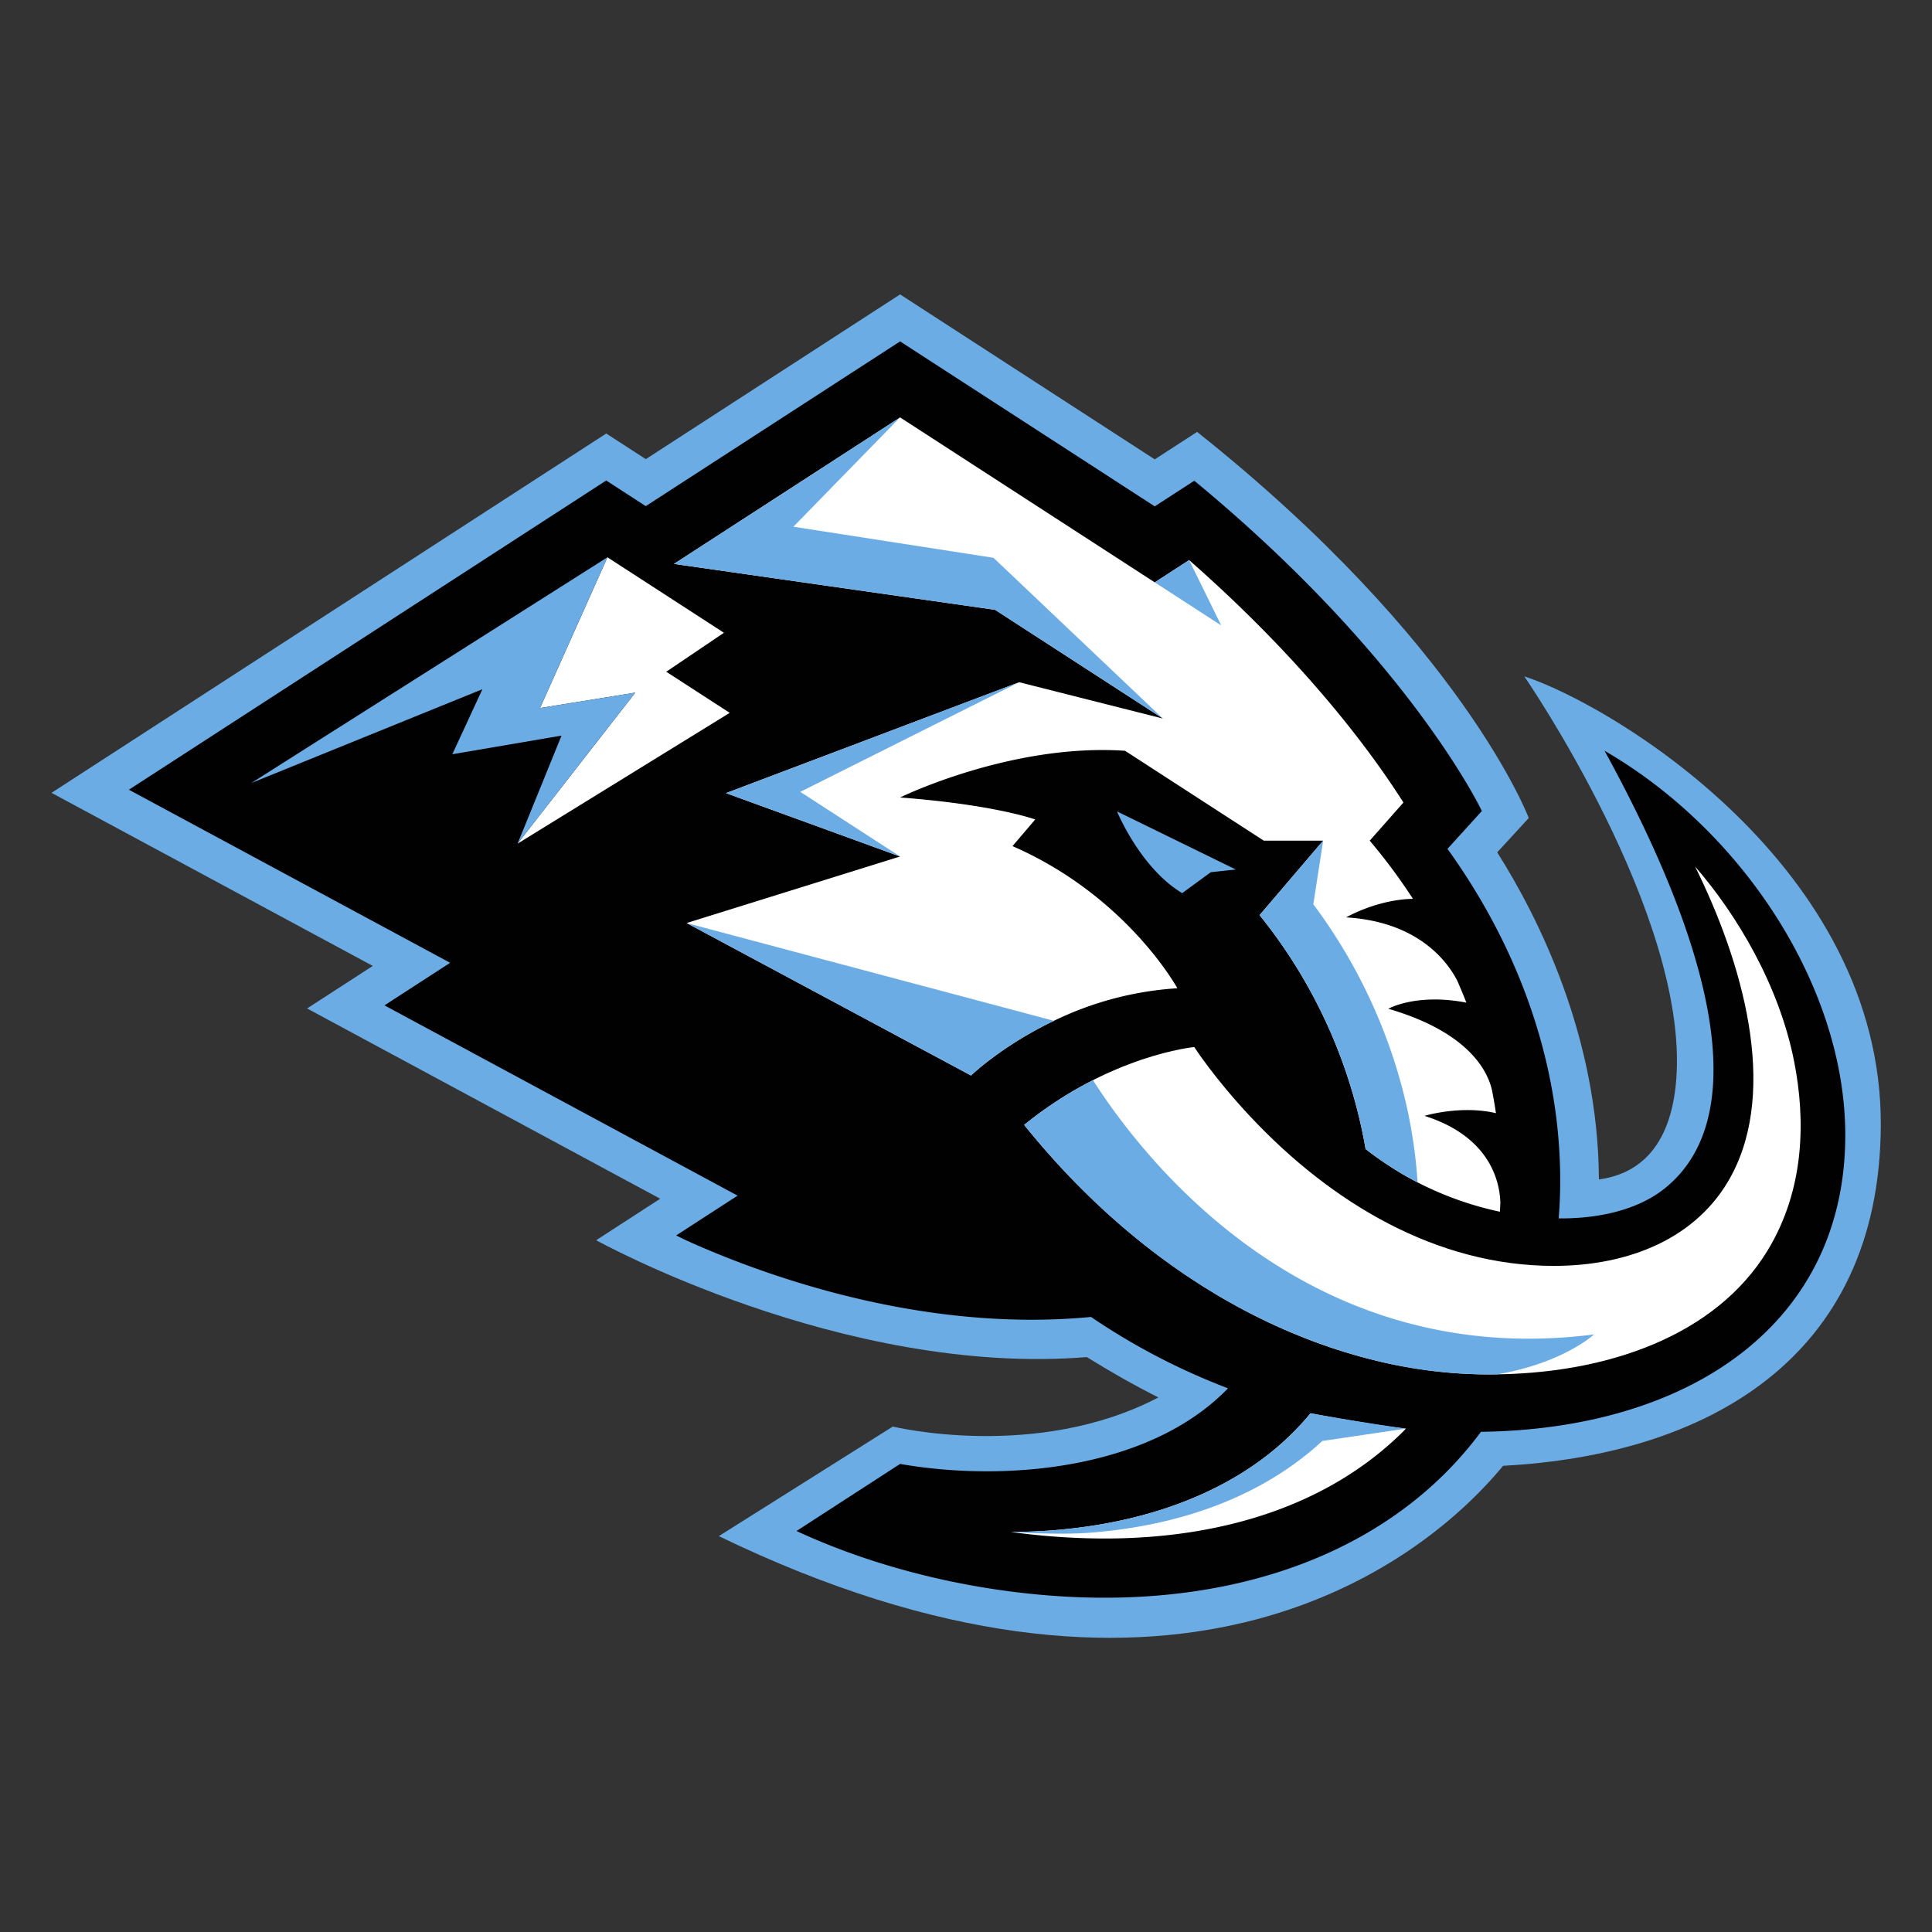
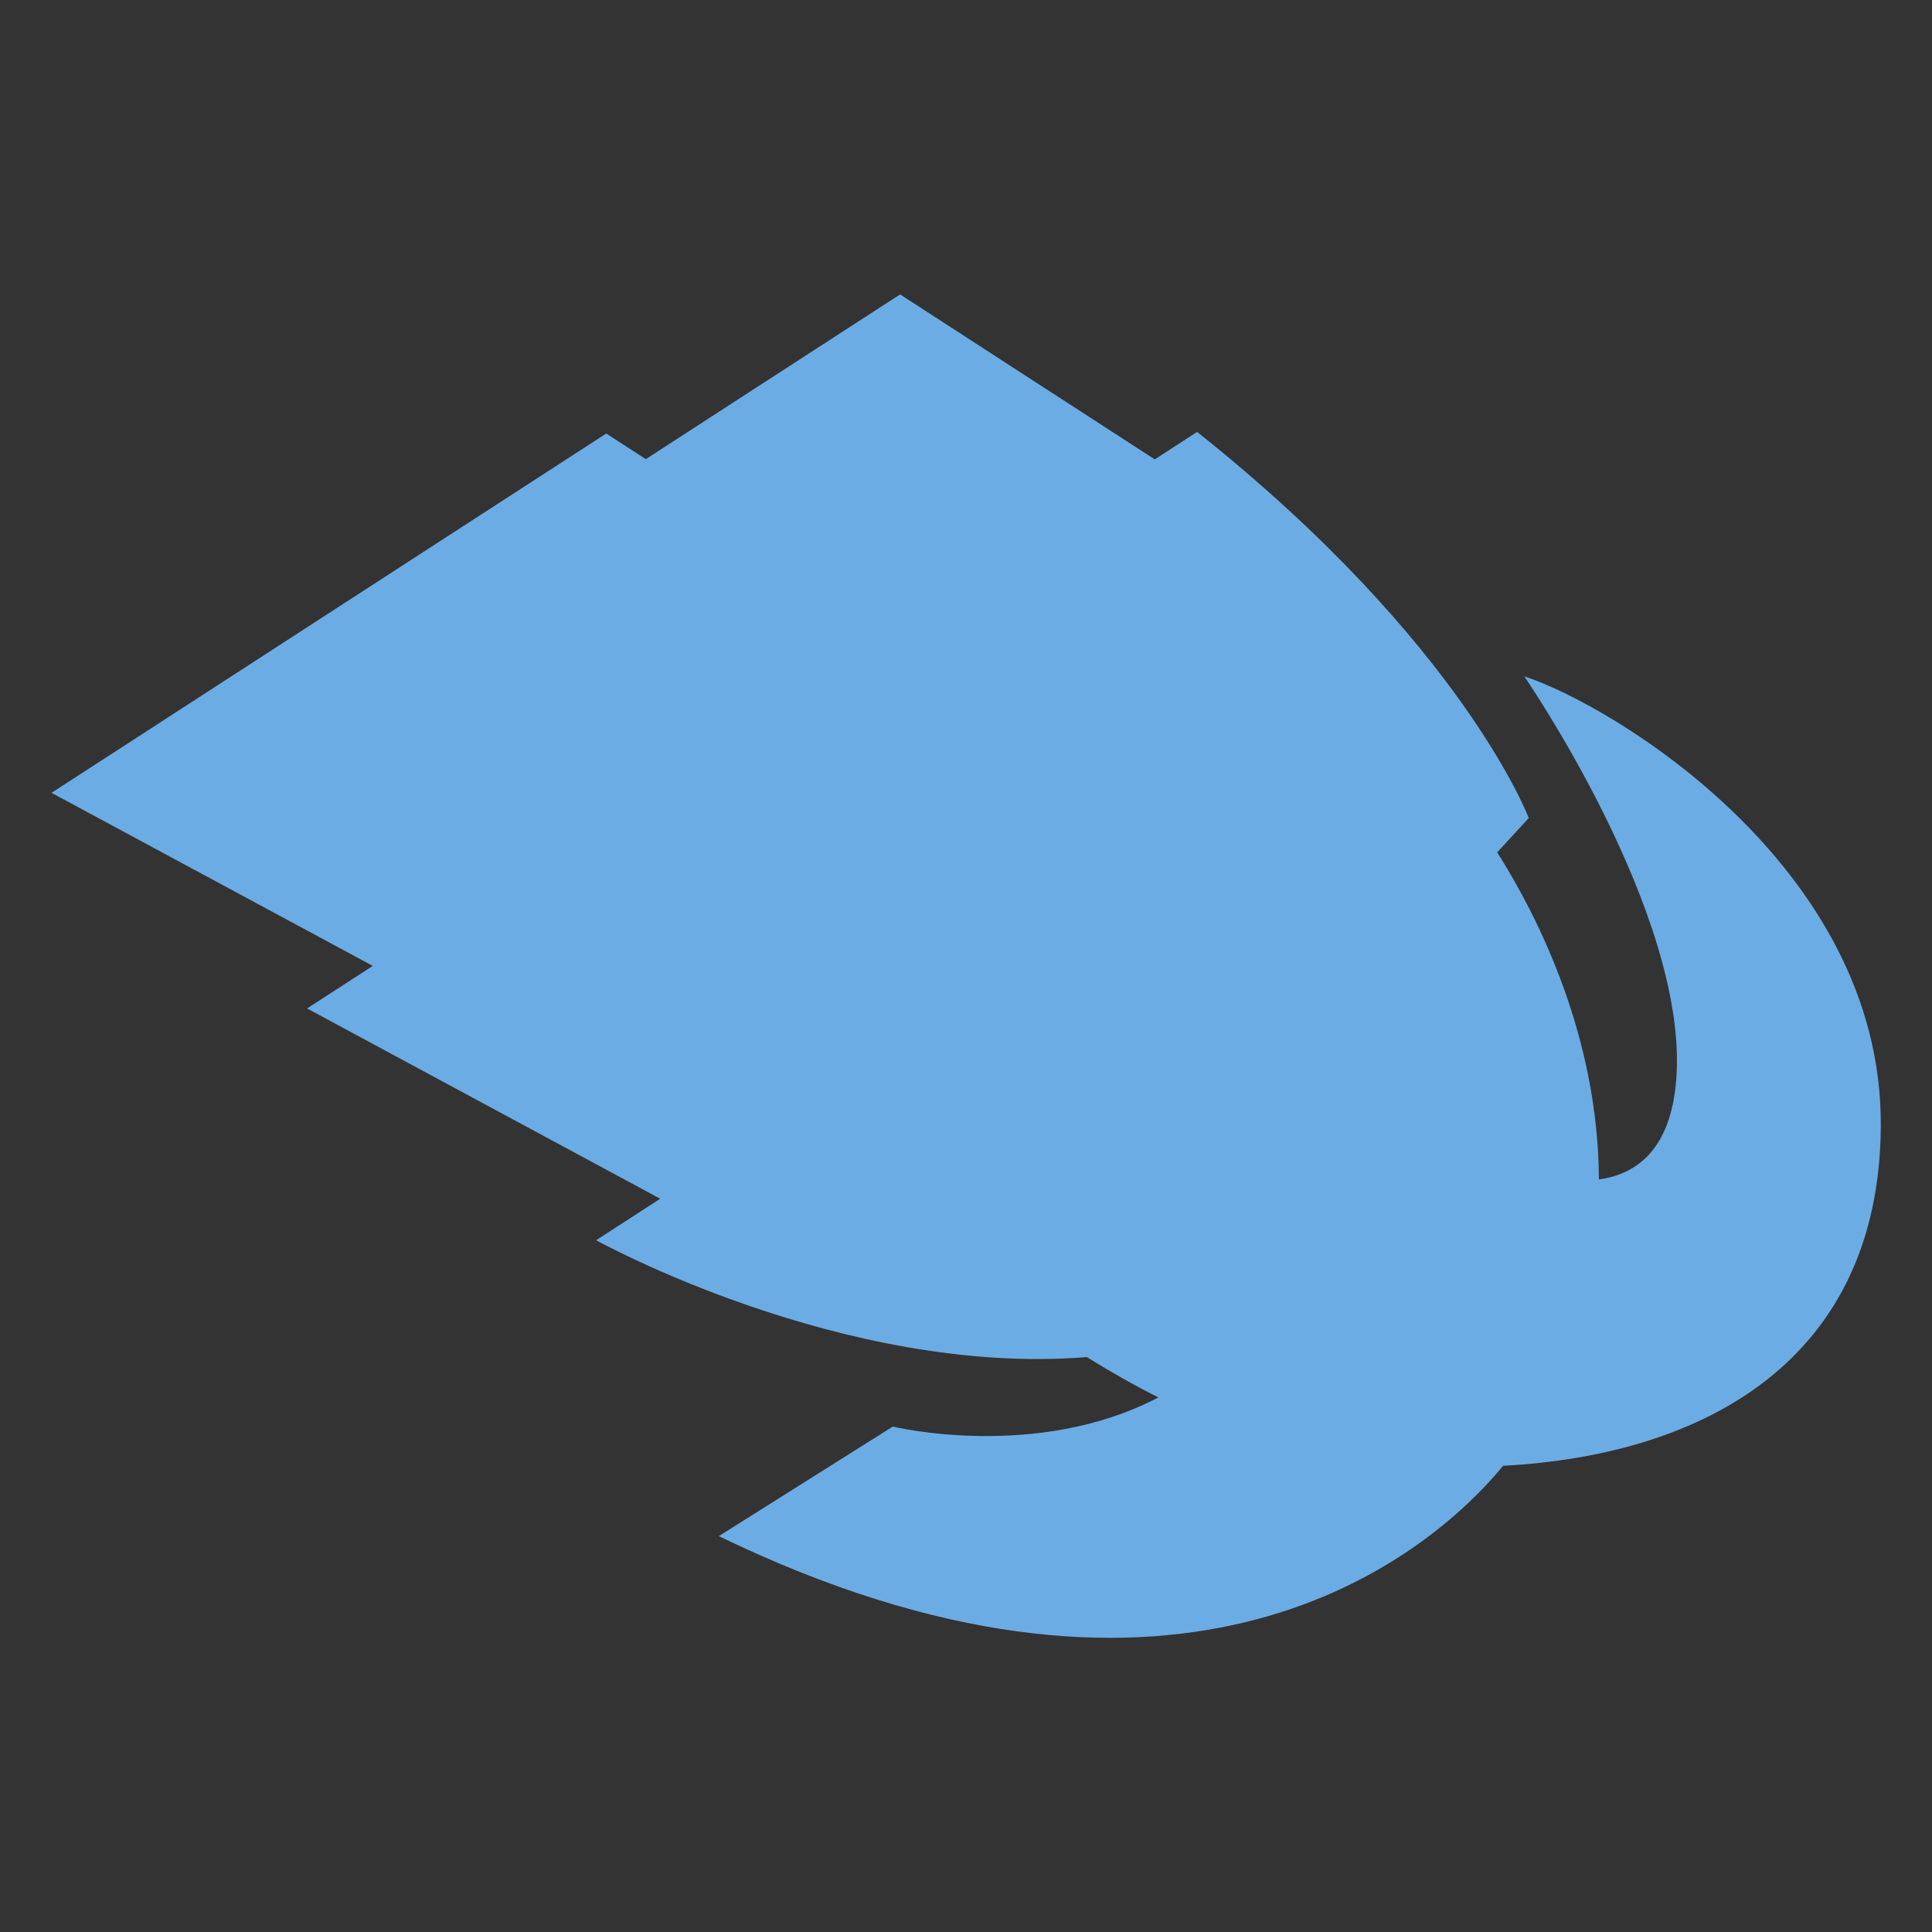
<svg xmlns="http://www.w3.org/2000/svg" width="750" height="750" viewBox="0 0 750 750">
  <rect x="0" y="0" width="750" height="750" fill="#333333" stroke="none" />
  <g transform="translate(20,114.289) scale(0.816)">
    <defs>
      <style>.cls-1{fill:#6cace4;}.cls-2{fill:#010101;}.cls-3{fill:#fff;}</style>
    </defs>
    <title>UtahMammoth</title>
    <path class="cls-1" d="M870.25,395.465c.643-123.513-128.417-200.406-169.59-213.75,0,0,78.078,113.28,72.315,191.358-2.544,34.427-19.624,45.652-36.83,47.962-.34-67.744-28.538-124.221-48.378-155.613l15.003-16.32S671.562,166.071,544.996,65.417l-20.157,13.06L403.696,0,282.719,78.369,263.896,66.176,0,237.116l152.835,82.34-31.25,20.241,167.99,90.52-30.474,19.74s117.258,65,233.43,55.594c10.951,6.821,22.343,13.301,34.044,19.198-58.179,30.465-126.348,13.852-126.348,13.852l-82.773,52.133c212.098,102.637,330.749,17.847,373.115-33.468,96.016-5.112,179.106-50.398,179.681-161.8Z" />
-     <path class="cls-2" d="M853.354,399.981c0-69.912-48.304-144.52-114.523-182.875,58.737,107.1,66.686,178.23,28.222,208.52-12.052,9.49-29.973,14.128-50.04,13.944.46-5.88.727-11.808.727-17.78,0-59.922-22.31-114.53-53.634-158.015l16.355-18.013S646.334,173.397,543.663,88.64L524.84,100.832,403.696,22.355,282.71,100.724,263.887,88.531,36.811,235.637l152.836,82.339-31.25,20.249,167.997,90.52-29.231,18.94,4.753,2.327c34.336,15.545,110.778,44.284,192.608,36.445a315.98,315.98,0,0,0,65.168,33.95c-37.48,38.798-106.332,44.678-155.996,35.971l-49.272,31.917c46.32,21.474,99.96,31.733,146.597,31.733,63.5,0,121.336-19.024,161.618-58.863a177.521,177.521,0,0,0,17.396-20.058c100.17-1.325,173.319-52.04,173.319-141.125Z" />
-     <path class="cls-3" d="M653.181,390.792s17.146-5.213,33.985-1.284q-.84-5.666-1.96-11.285c-2.119-8.706-10.867-27.195-49.239-38.379,0,0,13.161-7.531,37.12-2.92q-2.042-5.25-4.311-10.407c-4.403-8.6-18.13-28.056-52.866-30.15,0,0,14.47-8.456,31.759-8.83a273.441,273.441,0,0,0-20.558-27.664l16.037-18.138c-14.452-22.819-45.885-66.093-101.945-115.332l-16.355,10.591-121.144-78.477-107.593,69.695,152.77,21.842,79.861,51.732-68.386-17.288L320.889,237.255l82.806,30.148-101.529,31.65L437.43,371.585s14.71-14.195,39.456-26.02h-.01a156.795,156.795,0,0,1,58.721-15.479s-23.843-43.76-78.426-67.628l10.808-12.668s-19.09-7.03-64.284-10.466c0,0,52.775-25.887,107.017-22.21l65.993,42.751h28.263l-30.248,35.436a243.573,243.573,0,0,1,50.447,111.295,166.024,166.024,0,0,0,19.673,13.143,157.415,157.415,0,0,0,44.194,16.663c.091-1.318.15-2.644.225-3.962-.134-8.706-3.679-31.391-36.079-41.648ZM598.96,532.275q-1.798,2.186-3.695,4.287c-26.262,29.231-64.925,44.551-104.715,49.889a256.672,256.672,0,0,1-34.093,2.284,326.818,326.818,0,0,0,44.551,3.128c57.487,0,107.317-16.605,141.827-50.723.518-.508.993-1.05,1.5-1.568-12.183-1.176-42.724-6.689-45.375-7.297" />
    <path class="cls-1" d="M528.732,201.787,448.137,125.31l-95.208-14.786,50.757-52.007L296.102,128.212l152.769,21.843Zm-68.379-17.288L320.886,237.265l82.806,30.14-47.478-30.757Zm64.482-47.513,31.624,20.482-15.261-31.074ZM437.426,371.595s14.711-14.195,39.455-26.02L302.162,299.063Zm187.735,34.99a165.754,165.754,0,0,0,19.674,13.144c1.667.943,3.36,1.835,5.054,2.711a236.021,236.021,0,0,0-8.85-50.398,255.605,255.605,0,0,0-40.755-81.905l4.678-30.282-30.249,35.452a243.56,243.56,0,0,1,50.448,111.279Zm19.231,132.991s-19.733-2.677-45.435-7.305q-1.798,2.186-3.695,4.287c-26.262,29.231-64.926,44.55-104.715,49.889a256.408,256.408,0,0,1-34.093,2.284s20.491,1.493,36.354.459q3.087-.227,6.113-.517,2.589-.237,5.162-.55c.1-.009.2-.025.3-.033,2.543-.301,5.088-.643,7.606-1.043,38.43-5.813,69.612-20.383,92.589-41.591Z" />
-     <path class="cls-3" d="M462.712,395.092c41.048-33.317,80.921-37.037,80.921-37.037s9.59,14.92,26.996,33.418c38.296,40.698,88.21,70.696,144.094,70.696,35.795,0,68.279-13.193,84.241-42.6,22.81-42.016,5.255-102.37-17.08-147.406,19.65,22.592,39.915,56.194,47.128,92.706,5.514,27.921,5.038,60.956-12.642,90.002-24.57,40.333-76.076,58.922-132.386,58.922-76.226-.01-158.265-40.506-221.272-118.7Z" />
-     <path class="cls-1" d="M495.453,373.814a184.001,184.001,0,0,0-32.741,21.274c45.784,56.82,104.414,97.868,172.241,113.339a223.973,223.973,0,0,0,53.042,5.32c31.6-5.562,45.785-18.964,45.785-18.964-135.856,17.38-213.665-82.415-238.327-120.97Zm11.493-127.832-.042-.016s10.992,26.838,30.982,38.872l13.644-9.966,11.885-1.277Z" />
-     <path class="cls-3" d="M277.706,189.456l-55.985,71.83,100.92-62.223-30.19-19.556,27.438-18.54-55.426-35.903-32.066,71.707Z" />
    <path class="cls-1" d="M190.678,218.754l51.957-8.866-20.908,51.399,55.985-71.83-45.31,7.313,32.066-71.706L95.029,232.456l109.96-44.635Z" />
  </g>
</svg>